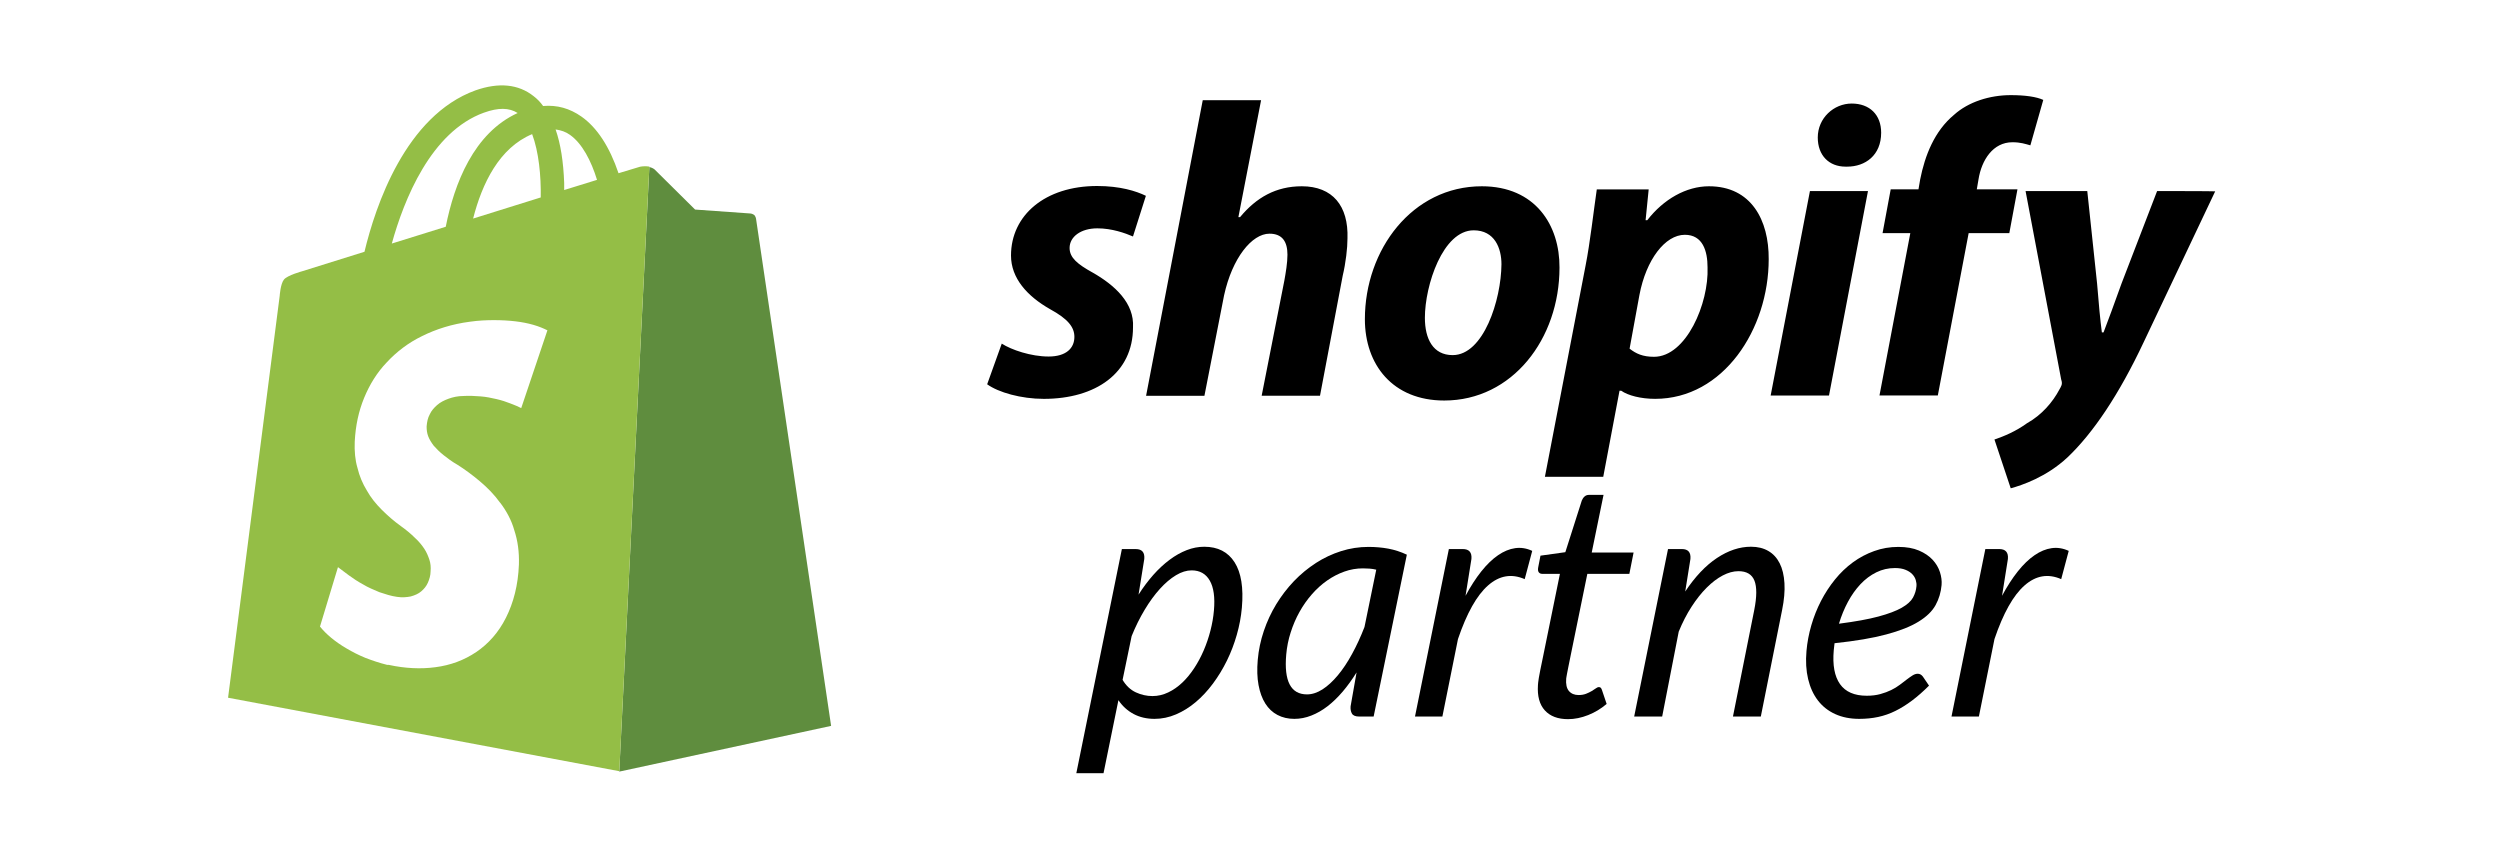
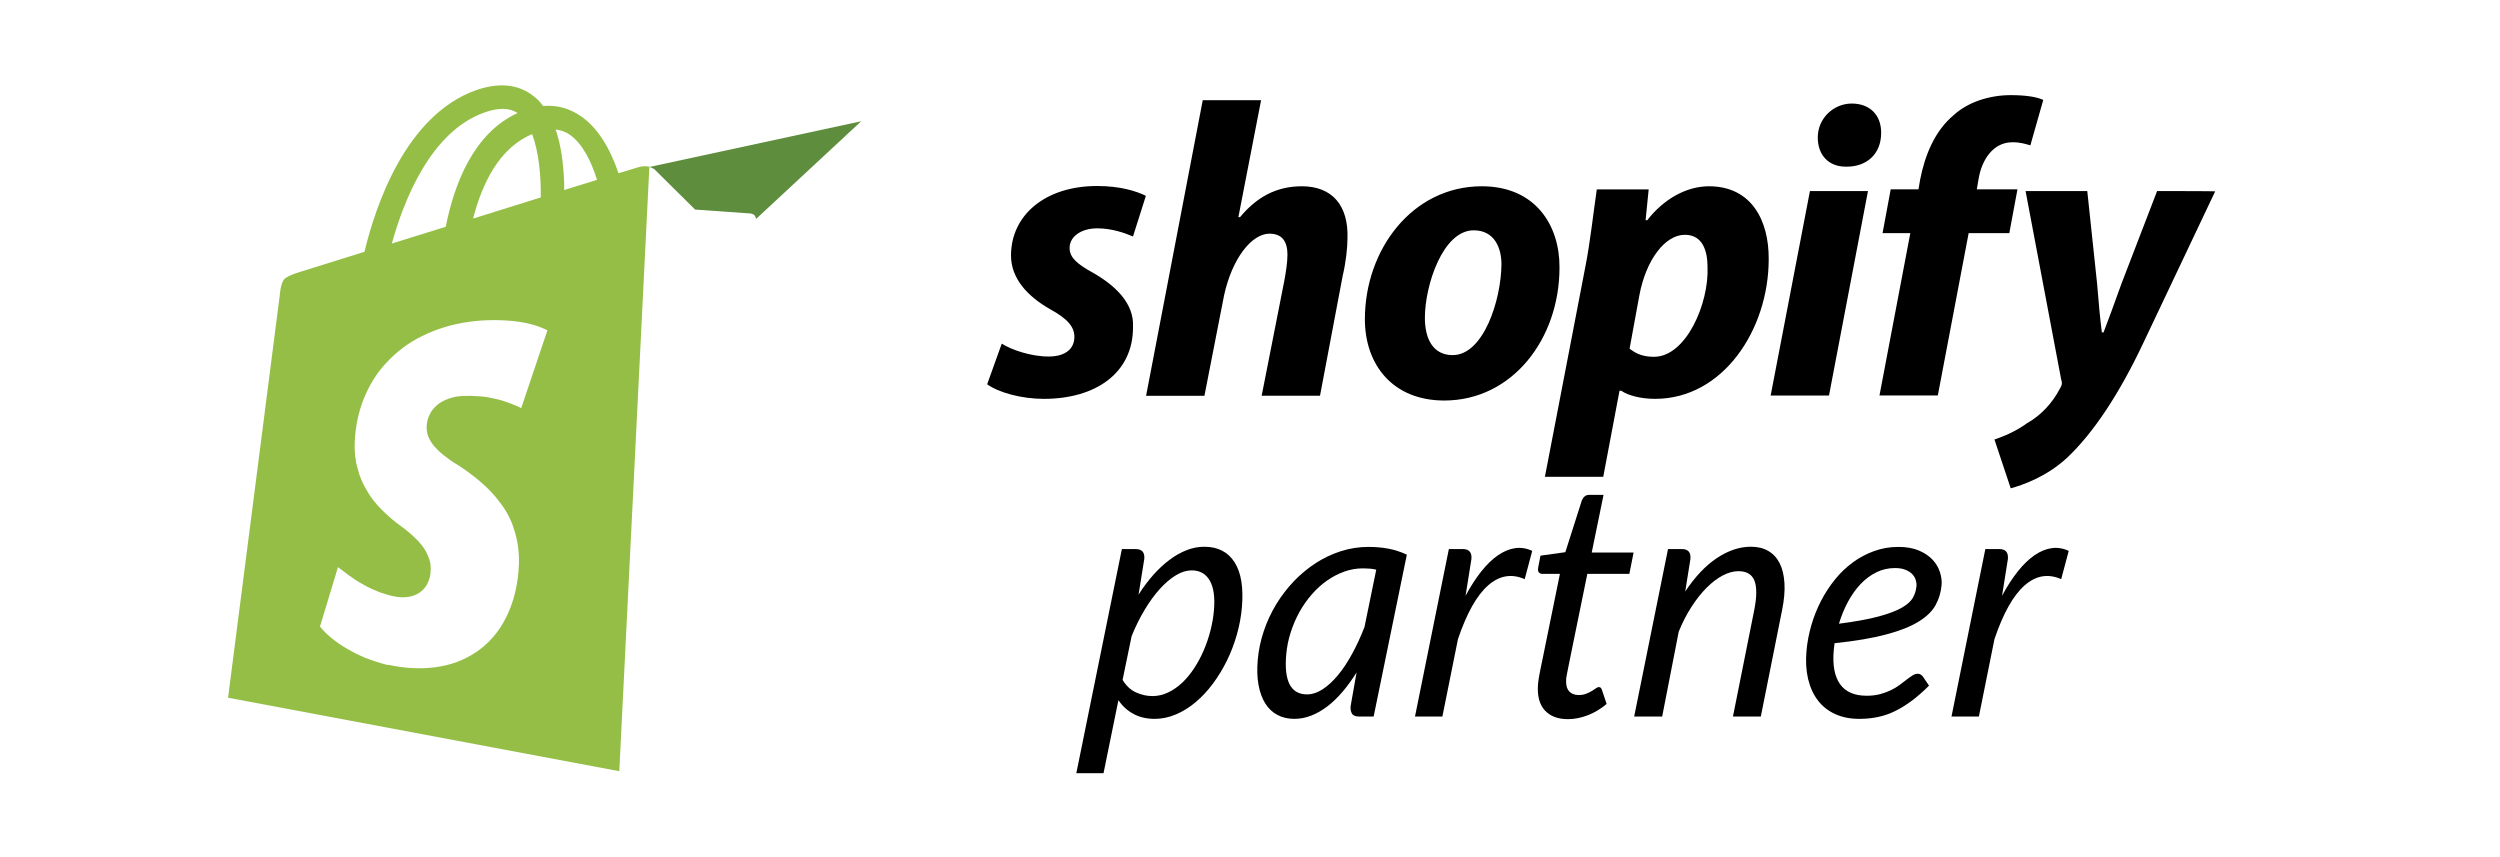
<svg xmlns="http://www.w3.org/2000/svg" version="1.1" id="Layer_1" x="0px" y="0px" width="110px" height="37.707px" viewBox="0 0 110 37.707" style="enable-background:new 0 0 110 37.707;" xml:space="preserve">
  <style type="text/css">
	.st0{fill:#FFFFFF;}
	.st1{fill:#5F8D3E;}
	.st2{fill:#94BE46;}
</style>
-   <rect class="st0" width="110" height="37.707" />
  <path d="M48.061,11.985c-0.642-0.358-0.999-0.642-0.999-1.074  c0-0.494,0.494-0.864,1.222-0.864c0.642,0,1.222,0.21,1.567,0.358l0.568-1.789  c-0.432-0.21-1.135-0.432-2.147-0.432c-2.283,0-3.788,1.283-3.788,3.06  c0,0.999,0.716,1.789,1.715,2.357c0.79,0.432,1.074,0.79,1.074,1.222  c0,0.494-0.358,0.864-1.135,0.864c-0.777,0-1.641-0.296-2.061-0.568l-0.642,1.789  c0.494,0.358,1.493,0.642,2.493,0.642c2.283,0,3.924-1.135,3.924-3.147  c0.062-1.061-0.79-1.851-1.789-2.418V11.985z M57.278,8.196  c-1.135,0-1.999,0.494-2.715,1.357h-0.074l0.999-5.145h-2.567l-2.493,13.006h2.567  l0.864-4.417c0.358-1.641,1.222-2.715,1.999-2.715  c0.568,0,0.79,0.358,0.79,0.925c0,0.358-0.074,0.79-0.136,1.135l-0.999,5.071  h2.567l0.999-5.281c0.136-0.568,0.21-1.222,0.21-1.641  c0.049-1.431-0.654-2.295-2.011-2.295L57.278,8.196z M65.2,8.196  c-3.06,0-5.145,2.789-5.145,5.849c0,1.999,1.222,3.578,3.492,3.578  c2.998,0,5.071-2.715,5.071-5.849C68.63,9.912,67.557,8.196,65.2,8.196  L65.2,8.196z M63.917,15.625c-0.864,0-1.222-0.716-1.222-1.641  c0-1.431,0.79-3.85,2.147-3.85c0.925,0,1.222,0.79,1.222,1.493  C66.051,13.206,65.274,15.625,63.917,15.625z M75.195,8.196  c-0.999,0-1.999,0.568-2.715,1.493h-0.074l0.136-1.357h-2.283  c-0.136,0.925-0.296,2.357-0.494,3.356l-1.789,9.291h2.567l0.716-3.788h0.074  c0.296,0.21,0.864,0.358,1.493,0.358c2.998,0,4.997-3.06,4.997-6.145  C77.835,9.69,77.058,8.196,75.195,8.196z M72.776,15.699  c-0.494,0-0.79-0.136-1.074-0.358l0.432-2.357  c0.296-1.567,1.135-2.653,1.999-2.653c0.79,0,0.999,0.716,0.999,1.431  C75.195,13.342,74.195,15.699,72.776,15.699z M81.475,4.556  c-0.79,0-1.493,0.642-1.493,1.493c0,0.79,0.494,1.283,1.222,1.283h0.074  c0.79,0,1.493-0.494,1.493-1.493C82.771,5.05,82.265,4.556,81.475,4.556z   M77.909,17.402h2.567l1.715-8.995h-2.554L77.909,17.402L77.909,17.402z   M88.768,8.332h-1.789l0.074-0.432c0.136-0.864,0.642-1.641,1.493-1.641  c0.358,0,0.568,0.074,0.79,0.136l0.568-1.999  c-0.296-0.136-0.79-0.21-1.431-0.21c-0.925,0-1.863,0.296-2.493,0.864  c-0.864,0.716-1.283,1.789-1.493,2.85l-0.074,0.432h-1.222l-0.358,1.925H84.054  l-1.357,7.144h2.567l1.357-7.144h1.789l0.358-1.925V8.332z M94.913,8.406  l-1.567,4.072c-0.358,0.999-0.568,1.567-0.79,2.147h-0.074  c-0.074-0.568-0.136-1.222-0.21-2.147l-0.432-4.072h-2.715l1.567,8.292  c0.074,0.21,0,0.296-0.074,0.432c-0.296,0.568-0.79,1.135-1.431,1.493  c-0.494,0.358-0.999,0.568-1.431,0.716l0.716,2.147  c0.494-0.136,1.567-0.494,2.493-1.357c1.135-1.074,2.283-2.789,3.356-5.071  l3.147-6.639c0.012-0.012-2.554-0.012-2.554-0.012L94.913,8.406z" />
-   <path class="st1" d="M33.267,9.634c0,0-0.017-0.138-0.103-0.189  c-0.086-0.052-0.155-0.052-0.155-0.052l-2.425-0.172l-1.788-1.771  c-0.069-0.052-0.155-0.086-0.224-0.103l-1.324,26.604l9.321-2.012L33.267,9.634z" />
+   <path class="st1" d="M33.267,9.634c0,0-0.017-0.138-0.103-0.189  c-0.086-0.052-0.155-0.052-0.155-0.052l-2.425-0.172l-1.788-1.771  c-0.069-0.052-0.155-0.086-0.224-0.103l9.321-2.012L33.267,9.634z" />
  <path class="st2" d="M28.126,7.347l-0.911,0.275c-0.396-1.169-0.946-2.012-1.634-2.494  c-0.516-0.361-1.066-0.516-1.685-0.464c-0.12-0.172-0.258-0.31-0.413-0.43  c-0.671-0.533-1.531-0.619-2.562-0.258c-3.078,1.118-4.402,5.09-4.884,7.102  l-2.751,0.86c0,0-0.636,0.172-0.791,0.361s-0.189,0.722-0.189,0.722L10.035,30.7  l17.214,3.233l1.324-26.604c-0.206-0.034-0.396,0-0.447,0.017V7.347z M25.082,5.936  c0.533,0.378,0.929,1.135,1.187,1.978l-1.445,0.447V8.052  c-0.034-0.929-0.155-1.72-0.378-2.356C24.686,5.73,24.893,5.799,25.082,5.936z   M20.817,9.617c0.396-1.548,1.152-3.113,2.597-3.715  c0.292,0.774,0.396,1.84,0.378,2.786l-2.975,0.929V9.617z M21.298,4.956  c0.619-0.224,1.101-0.224,1.479,0.017c-1.926,0.877-2.786,3.095-3.164,5.004  l-2.373,0.739c0.533-1.926,1.72-4.918,4.058-5.761V4.956z" />
  <path class="st0" d="M22.004,22.119c-0.258-0.361-0.567-0.671-0.894-0.946  c-0.327-0.275-0.653-0.516-0.98-0.722c-0.241-0.138-0.447-0.292-0.619-0.43  c-0.172-0.138-0.31-0.275-0.43-0.413c-0.103-0.138-0.189-0.275-0.241-0.413  s-0.069-0.275-0.069-0.43c0.017-0.206,0.052-0.378,0.138-0.533  c0.069-0.155,0.189-0.292,0.327-0.413c0.138-0.12,0.31-0.206,0.499-0.275  c0.189-0.069,0.413-0.12,0.653-0.12c0.258-0.017,0.516,0,0.757,0.017  s0.482,0.069,0.705,0.12c0.224,0.052,0.43,0.12,0.602,0.189  c0.189,0.069,0.344,0.138,0.482,0.206l1.152-3.422  c-0.172-0.086-0.378-0.172-0.619-0.241c-0.241-0.069-0.499-0.12-0.791-0.155  c-0.292-0.034-0.602-0.052-0.946-0.052c-0.327,0-0.688,0.017-1.049,0.069  c-0.791,0.103-1.496,0.327-2.115,0.636c-0.602,0.292-1.118,0.688-1.548,1.152  c-0.43,0.447-0.757,0.98-0.997,1.565c-0.241,0.585-0.378,1.221-0.413,1.926  c-0.017,0.413,0.017,0.808,0.12,1.152c0.086,0.361,0.224,0.688,0.413,0.997  c0.172,0.31,0.396,0.585,0.653,0.843c0.258,0.258,0.533,0.499,0.843,0.722  c0.241,0.172,0.447,0.344,0.619,0.516c0.172,0.155,0.31,0.327,0.413,0.482  c0.103,0.155,0.172,0.327,0.224,0.482c0.052,0.155,0.069,0.327,0.052,0.516  c0,0.172-0.052,0.344-0.12,0.499c-0.069,0.155-0.172,0.275-0.292,0.378  c-0.12,0.103-0.275,0.172-0.464,0.224c-0.172,0.034-0.378,0.052-0.602,0.017  c-0.258-0.034-0.516-0.12-0.774-0.206c-0.241-0.103-0.499-0.206-0.722-0.344  c-0.224-0.12-0.43-0.258-0.619-0.396c-0.189-0.138-0.344-0.258-0.482-0.361  l-0.791,2.614c0.138,0.172,0.292,0.327,0.499,0.499  c0.189,0.155,0.43,0.327,0.671,0.464c0.258,0.155,0.533,0.292,0.825,0.413  c0.31,0.12,0.619,0.224,0.963,0.31h0.069  c0.705,0.155,1.41,0.189,2.046,0.103c0.671-0.086,1.273-0.31,1.806-0.671  c0.533-0.361,0.98-0.86,1.307-1.513c0.327-0.653,0.533-1.427,0.567-2.339  c0.017-0.55-0.052-1.049-0.206-1.513c-0.12-0.43-0.344-0.843-0.619-1.204  H22.004z" />
  <g>
    <path d="M50.096,26.164c0.203-0.32,0.421-0.609,0.65-0.869   c0.23-0.259,0.469-0.48,0.716-0.664c0.247-0.185,0.498-0.326,0.753-0.425   c0.256-0.1,0.513-0.149,0.772-0.149c0.6,0,1.044,0.228,1.335,0.684   c0.29,0.455,0.397,1.121,0.32,1.998c-0.035,0.396-0.109,0.795-0.223,1.191   c-0.113,0.398-0.258,0.776-0.435,1.138c-0.177,0.36-0.382,0.697-0.615,1.011   c-0.233,0.312-0.484,0.583-0.757,0.813c-0.272,0.23-0.561,0.41-0.868,0.541   c-0.307,0.131-0.622,0.197-0.945,0.197c-0.346,0-0.654-0.072-0.922-0.215   c-0.269-0.144-0.491-0.346-0.667-0.607l-0.655,3.212h-1.197l2.004-9.861h0.609   c0.277,0,0.402,0.145,0.377,0.436L50.096,26.164z M49.394,29.914   c0.153,0.257,0.348,0.44,0.582,0.549c0.236,0.109,0.48,0.164,0.734,0.164   c0.239,0,0.47-0.054,0.692-0.161c0.222-0.105,0.428-0.25,0.62-0.432   c0.191-0.182,0.367-0.396,0.527-0.641c0.16-0.244,0.299-0.506,0.418-0.784   s0.217-0.566,0.293-0.864c0.077-0.299,0.128-0.593,0.153-0.884   c0.051-0.576-0.01-1.015-0.183-1.315c-0.172-0.3-0.438-0.45-0.797-0.45   c-0.222,0-0.452,0.071-0.69,0.214c-0.239,0.144-0.475,0.344-0.707,0.6   c-0.232,0.257-0.456,0.562-0.668,0.916c-0.213,0.354-0.406,0.742-0.576,1.163   L49.394,29.914z" />
    <path d="M59.689,29.587c-0.193,0.31-0.396,0.591-0.61,0.843   c-0.215,0.252-0.437,0.467-0.666,0.644s-0.469,0.314-0.714,0.41   c-0.246,0.098-0.496,0.146-0.75,0.146c-0.277,0-0.523-0.058-0.74-0.172   c-0.216-0.113-0.395-0.281-0.534-0.501c-0.14-0.221-0.239-0.492-0.299-0.814   c-0.06-0.321-0.072-0.691-0.035-1.107c0.038-0.437,0.128-0.862,0.268-1.275   c0.14-0.415,0.322-0.806,0.546-1.175c0.225-0.367,0.483-0.706,0.777-1.014   c0.295-0.307,0.617-0.573,0.967-0.8c0.35-0.225,0.72-0.399,1.108-0.522   c0.39-0.124,0.791-0.186,1.206-0.186c0.301,0,0.591,0.025,0.87,0.076   c0.279,0.052,0.552,0.14,0.818,0.266l-1.461,7.122h-0.637   c-0.162,0-0.268-0.044-0.318-0.13c-0.05-0.088-0.069-0.195-0.059-0.32   L59.689,29.587z M60.555,25.066c-0.099-0.024-0.198-0.04-0.296-0.047   c-0.1-0.007-0.196-0.011-0.294-0.011c-0.276,0-0.549,0.047-0.815,0.142   s-0.521,0.227-0.761,0.396c-0.242,0.17-0.465,0.372-0.67,0.607   c-0.205,0.234-0.386,0.493-0.542,0.773c-0.157,0.281-0.285,0.581-0.386,0.898   c-0.103,0.316-0.168,0.643-0.197,0.978c-0.103,1.167,0.202,1.751,0.913,1.751   c0.226,0,0.454-0.074,0.685-0.222c0.229-0.148,0.453-0.354,0.673-0.618   c0.22-0.264,0.428-0.576,0.625-0.938c0.198-0.36,0.381-0.757,0.548-1.188   L60.555,25.066z" />
    <path d="M64.484,26.215c0.221-0.412,0.451-0.769,0.692-1.072   c0.241-0.303,0.486-0.54,0.737-0.712c0.25-0.172,0.501-0.276,0.754-0.312   s0.503,0.004,0.751,0.12l-0.331,1.243c-0.577-0.252-1.114-0.161-1.611,0.276   c-0.498,0.436-0.939,1.223-1.325,2.36l-0.686,3.409h-1.205L63.75,24.158h0.609   c0.281,0,0.409,0.145,0.384,0.436L64.484,26.215z" />
    <path d="M67.67,30.139c0.003-0.028,0.006-0.065,0.01-0.112   c0.004-0.046,0.014-0.112,0.028-0.199c0.015-0.088,0.036-0.201,0.064-0.342   s0.066-0.325,0.114-0.553l0.751-3.684h-0.782c-0.064,0-0.114-0.023-0.149-0.069   c-0.034-0.047-0.044-0.118-0.025-0.215l0.1-0.516l1.094-0.153l0.725-2.274   c0.03-0.072,0.07-0.132,0.123-0.178s0.115-0.069,0.189-0.069h0.644   l-0.52,2.536h1.842l-0.186,0.938h-1.849l-0.739,3.618   c-0.04,0.199-0.072,0.358-0.097,0.48c-0.025,0.12-0.044,0.218-0.057,0.29   s-0.022,0.124-0.027,0.153c-0.005,0.028-0.008,0.051-0.01,0.065   c-0.021,0.247,0.019,0.43,0.118,0.548c0.102,0.119,0.243,0.179,0.428,0.179   c0.124,0,0.233-0.019,0.326-0.055c0.095-0.037,0.177-0.077,0.25-0.12   s0.134-0.083,0.184-0.12c0.049-0.036,0.091-0.055,0.123-0.055   c0.041,0,0.071,0.01,0.09,0.029c0.02,0.02,0.037,0.051,0.052,0.095   l0.208,0.617c-0.243,0.208-0.516,0.373-0.814,0.491s-0.594,0.179-0.885,0.179   c-0.447,0-0.788-0.129-1.021-0.386S67.637,30.629,67.67,30.139z" />
    <path d="M74.15,26.026c0.431-0.649,0.896-1.141,1.395-1.473   c0.5-0.331,0.999-0.497,1.498-0.497c0.295,0,0.549,0.062,0.762,0.186   c0.214,0.123,0.38,0.304,0.5,0.541c0.121,0.238,0.19,0.529,0.211,0.876   s-0.014,0.74-0.103,1.181l-0.937,4.688h-1.226l0.937-4.688   c0.115-0.581,0.118-1.012,0.009-1.29c-0.11-0.278-0.344-0.418-0.704-0.418   c-0.222,0-0.452,0.063-0.691,0.188c-0.24,0.127-0.477,0.306-0.708,0.538   c-0.233,0.232-0.455,0.513-0.666,0.84s-0.399,0.691-0.563,1.094l-0.728,3.735   h-1.232l1.489-7.369h0.609c0.276,0,0.402,0.145,0.377,0.436L74.15,26.026z" />
    <path d="M84.877,30.168c-0.258,0.257-0.507,0.477-0.749,0.658   s-0.485,0.334-0.729,0.454c-0.244,0.122-0.496,0.209-0.758,0.266   c-0.261,0.056-0.538,0.084-0.834,0.084c-0.401,0-0.755-0.071-1.062-0.212   c-0.307-0.14-0.559-0.34-0.758-0.599c-0.199-0.26-0.342-0.573-0.43-0.941   s-0.112-0.78-0.072-1.236c0.033-0.377,0.104-0.754,0.213-1.129   c0.109-0.376,0.252-0.733,0.426-1.072c0.176-0.34,0.381-0.654,0.616-0.944   c0.235-0.291,0.498-0.542,0.786-0.753s0.601-0.377,0.937-0.497   c0.336-0.122,0.69-0.183,1.064-0.183c0.355,0,0.658,0.054,0.907,0.16   c0.248,0.106,0.449,0.242,0.602,0.407c0.151,0.164,0.259,0.347,0.322,0.545   s0.087,0.387,0.071,0.567c-0.028,0.318-0.116,0.613-0.264,0.882   c-0.148,0.27-0.398,0.512-0.749,0.727c-0.352,0.217-0.824,0.404-1.421,0.563   c-0.595,0.161-1.354,0.289-2.275,0.386c-0.005,0.053-0.012,0.104-0.018,0.156   c-0.007,0.051-0.012,0.104-0.017,0.155c-0.057,0.65,0.034,1.146,0.274,1.487   c0.24,0.341,0.633,0.513,1.177,0.513c0.222,0,0.421-0.024,0.599-0.073   s0.337-0.108,0.479-0.178c0.143-0.07,0.269-0.148,0.38-0.232   c0.111-0.085,0.213-0.163,0.305-0.233c0.091-0.069,0.176-0.129,0.254-0.178   s0.154-0.073,0.228-0.073c0.088,0,0.163,0.042,0.225,0.124L84.877,30.168z    M83.378,24.994c-0.291,0-0.564,0.062-0.819,0.188   c-0.256,0.126-0.488,0.3-0.697,0.521c-0.207,0.22-0.392,0.479-0.552,0.777   s-0.292,0.618-0.396,0.963c0.719-0.093,1.298-0.197,1.737-0.316   c0.44-0.118,0.78-0.247,1.023-0.385c0.243-0.139,0.408-0.287,0.497-0.447   c0.087-0.16,0.139-0.327,0.153-0.502c0.008-0.087-0.003-0.178-0.031-0.271   c-0.028-0.095-0.08-0.182-0.153-0.258c-0.074-0.078-0.174-0.143-0.299-0.193   C83.718,25.02,83.562,24.994,83.378,24.994z" />
    <path d="M88.09,26.215c0.221-0.412,0.451-0.769,0.692-1.072   c0.241-0.303,0.486-0.54,0.737-0.712c0.25-0.172,0.501-0.276,0.754-0.312   s0.503,0.004,0.751,0.12l-0.331,1.243c-0.577-0.252-1.114-0.161-1.611,0.276   c-0.498,0.436-0.939,1.223-1.325,2.36l-0.686,3.409h-1.205l1.489-7.369h0.609   c0.281,0,0.409,0.145,0.384,0.436L88.09,26.215z" />
  </g>
</svg>